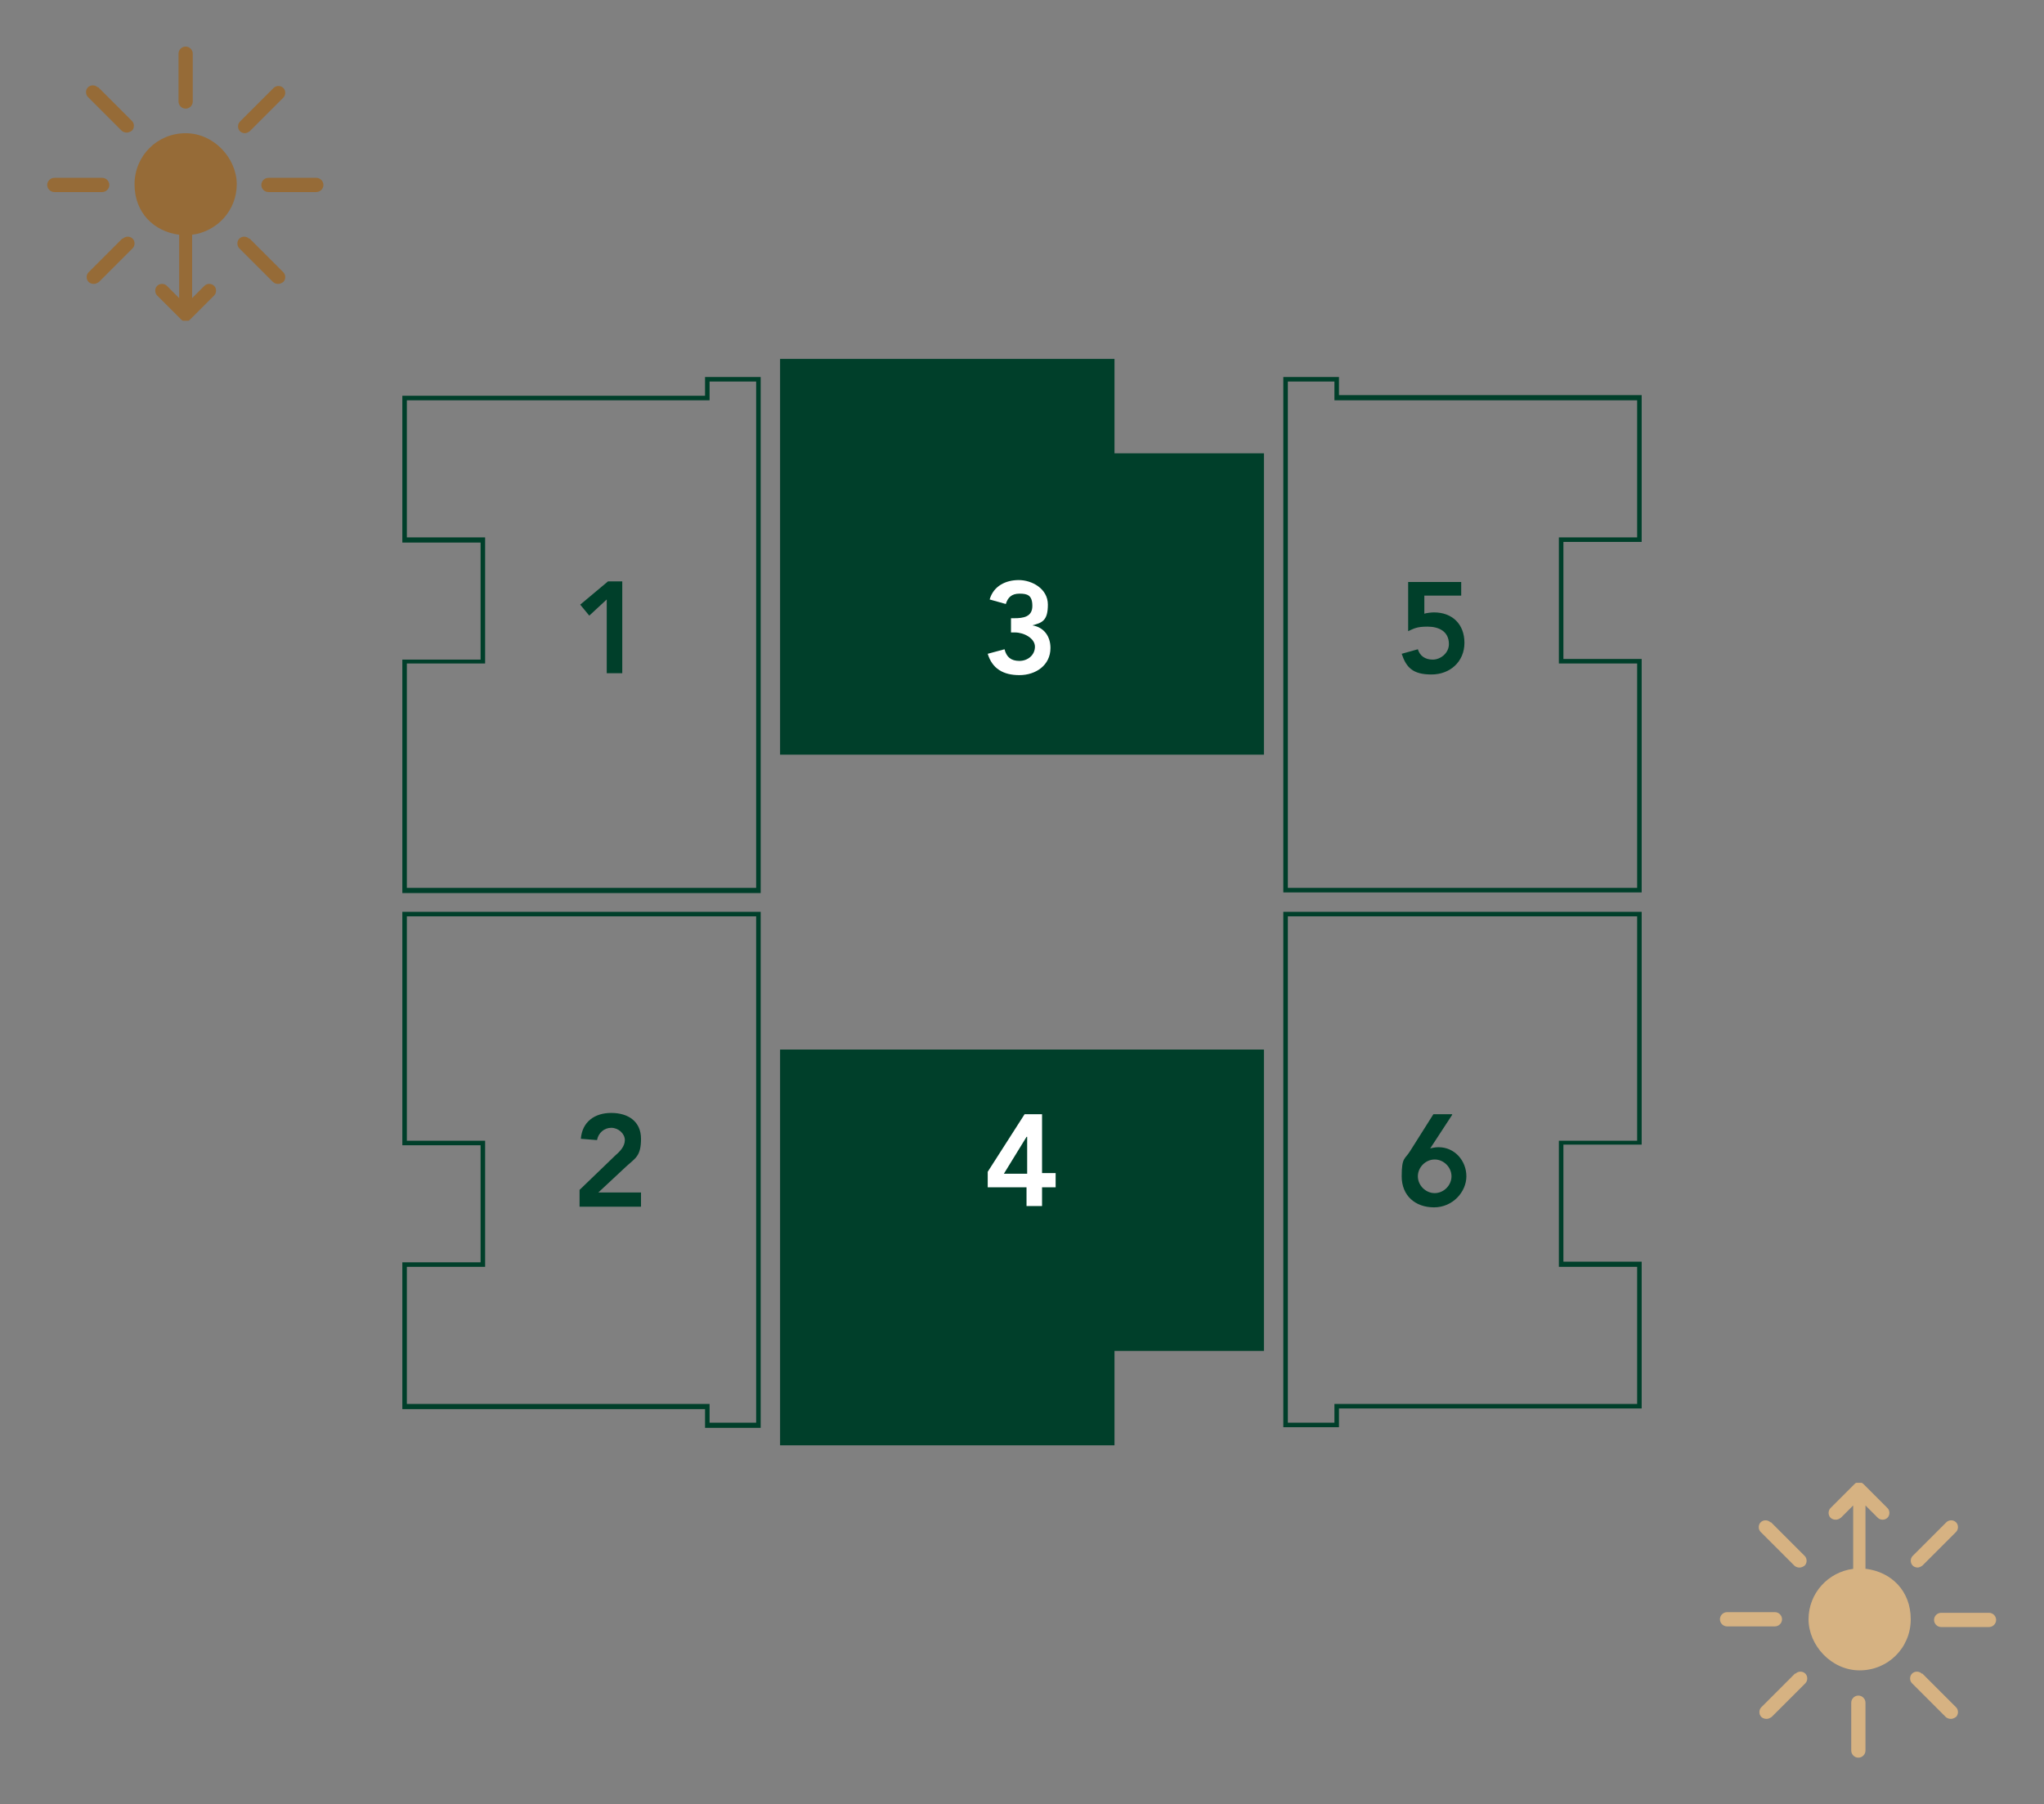
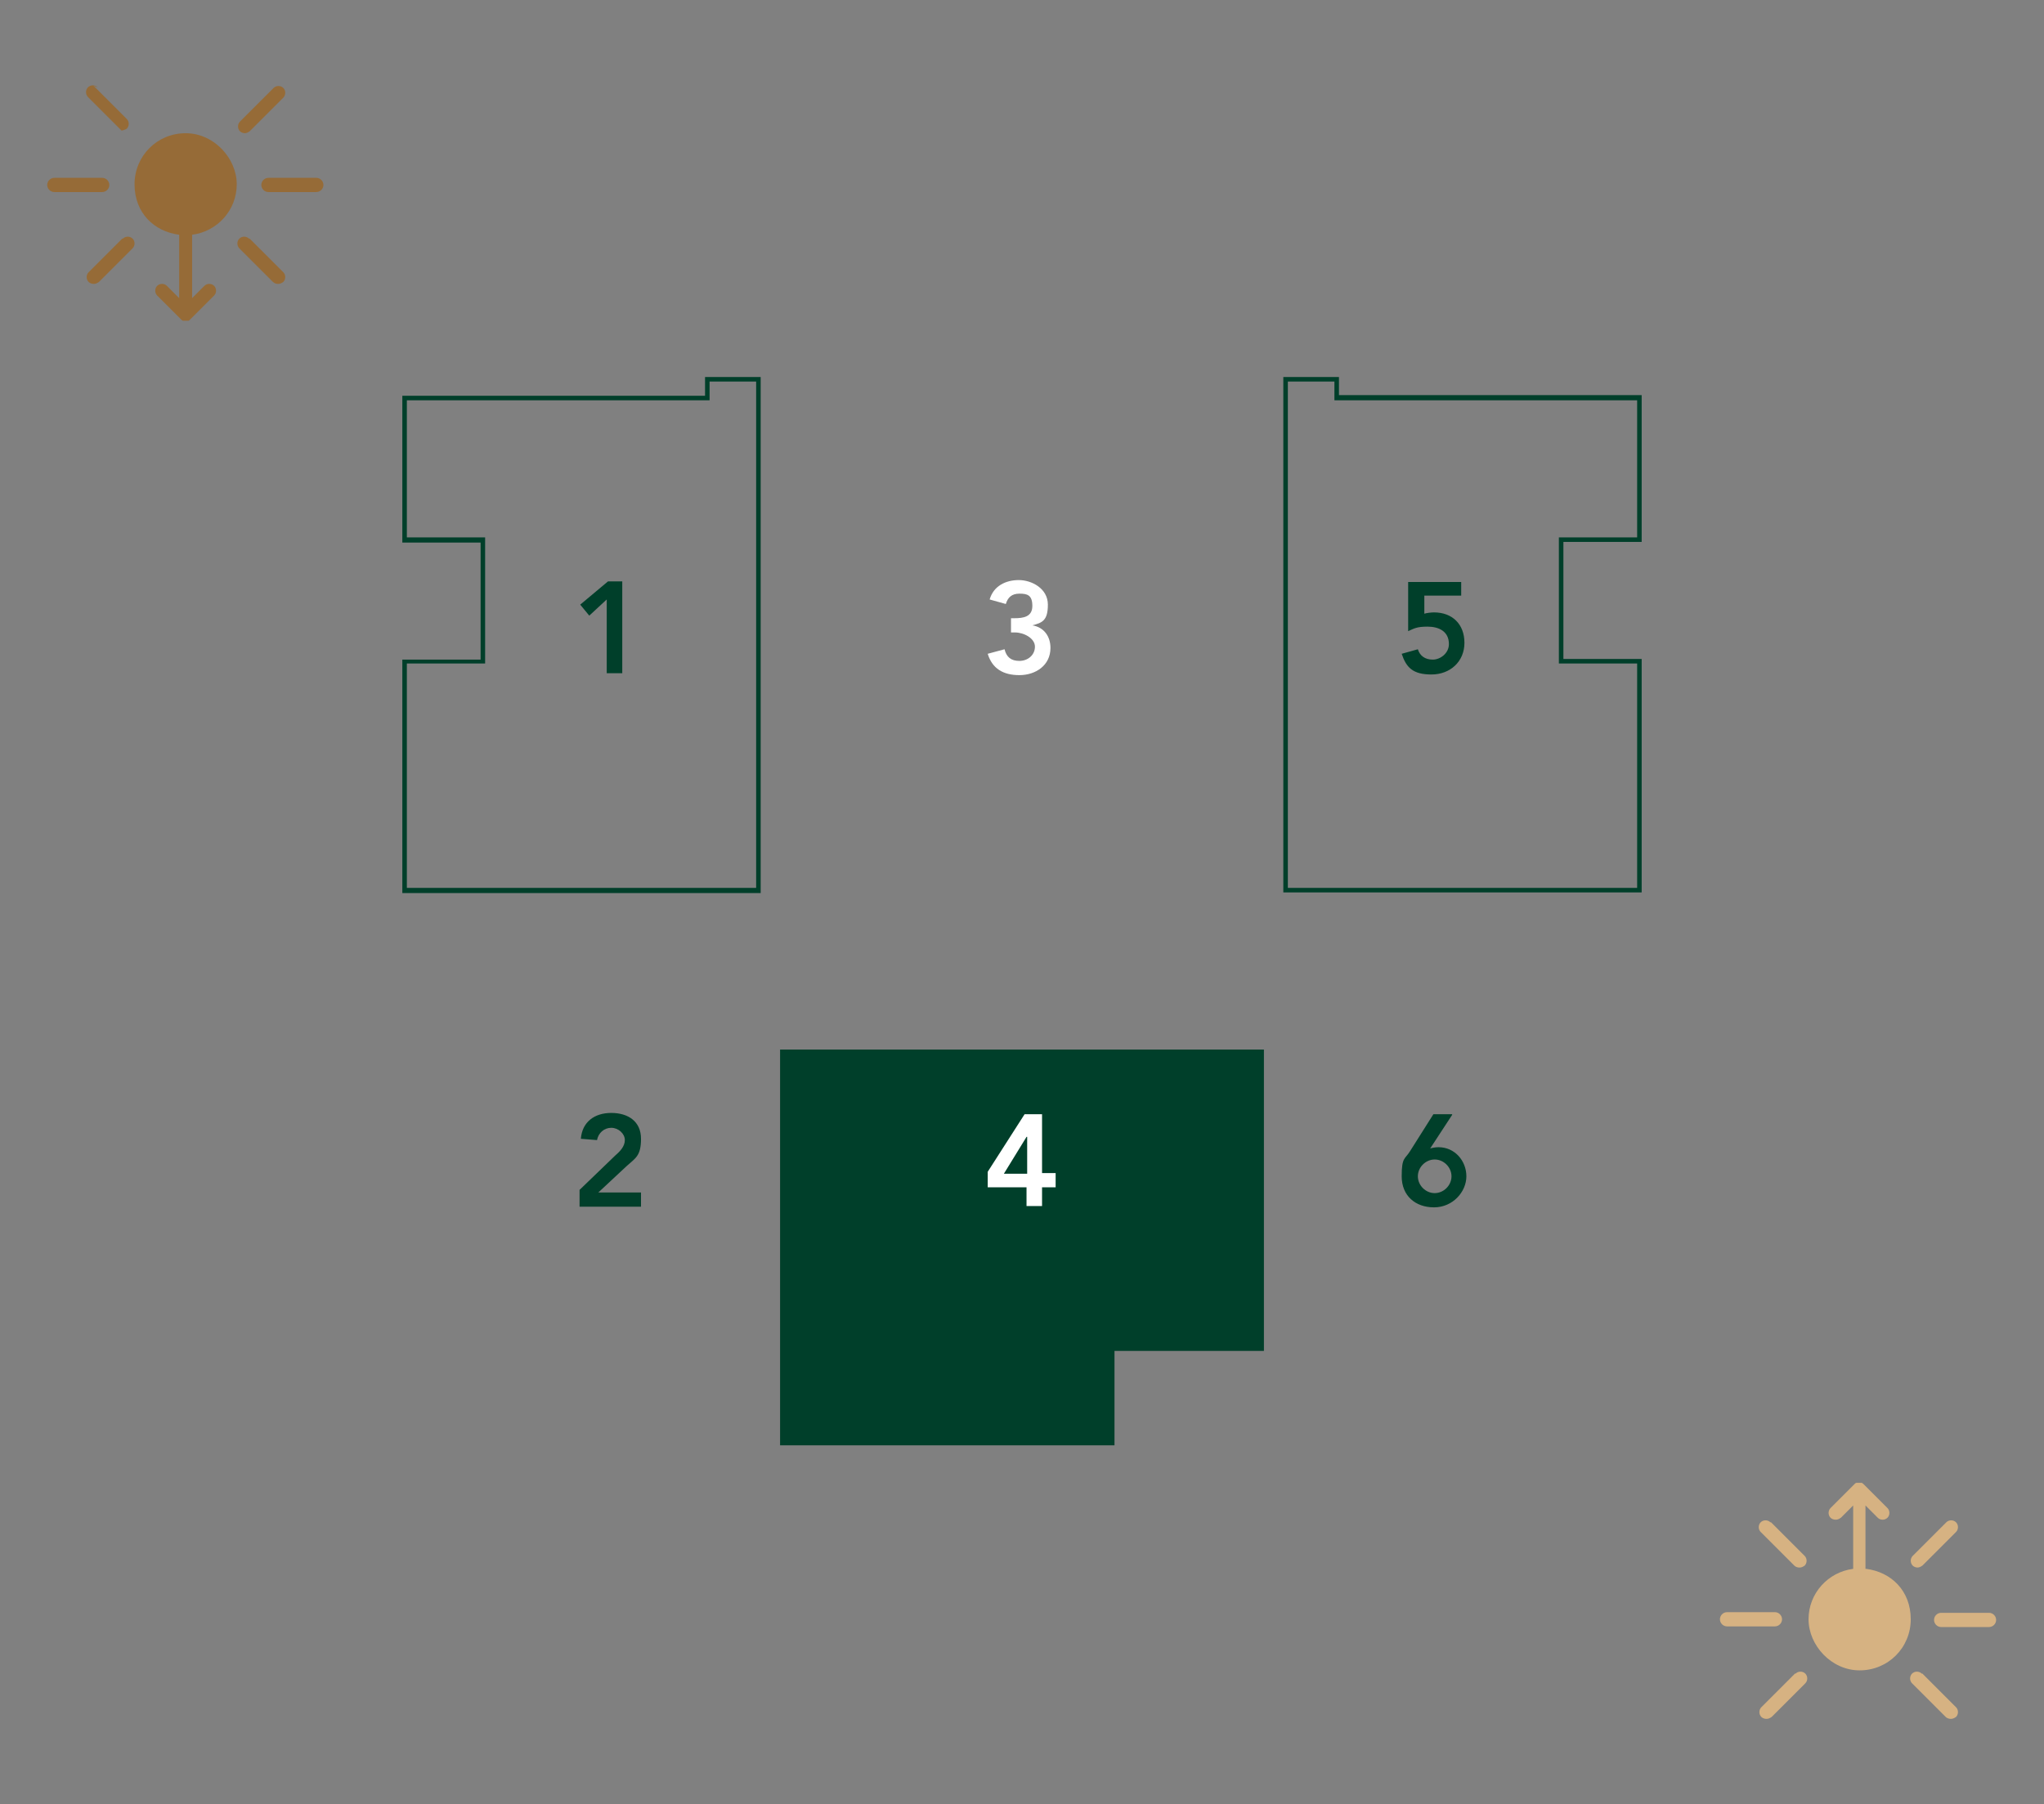
<svg xmlns="http://www.w3.org/2000/svg" viewBox="0 0 316 279" version="1.1" id="Camada_1">
  <rect x="0" y="0" width="316" height="279" fill="#808080" stroke="none" />
  <defs>
    <style>
      .st0 {
        fill: #d6b282;
      }

      .st1 {
        fill: #fff;
      }

      .st2 {
        fill: #966b37;
      }

      .st3 {
        fill: #003f2a;
      }
    </style>
  </defs>
  <g>
    <g>
-       <path d="M116.9,141.7v78.3h-7.2v-2.9h-46.8v-21.2h12.1v-19.5h-12.1v-34.7h54M117.6,141h-55.4v36.1h12.1v18.1h-12.1v22.7h46.8v2.9h8.6v-79.7h0v-.1Z" class="st3" />
      <path d="M206.3,59v2.9h46.8v21.2h-12.1v19.5h12.1v34.7h-54V59h7.2M207,58.3h-8.6v79.7h55.4v-36.1h-12.1v-18.1h12.1v-22.7h-46.8v-2.9h0v.1h0Z" class="st3" />
-       <path d="M253.1,141.7v34.7h-12.1v19.5h12.1v21.2h-46.8v2.9h-7.2v-78.3h54M253.8,141h-55.4v79.7h8.6v-2.9h46.8v-22.7h-12.1v-18.1h12.1v-36.1h0v.1Z" class="st3" />
-       <polygon points="120.6 55.5 120.6 116.7 195.4 116.7 195.4 70.1 172.3 70.1 172.3 55.5 120.6 55.5" class="st3" />
      <polygon points="195.4 162.3 120.6 162.3 120.6 223.5 172.3 223.5 172.3 208.9 195.4 208.9 195.4 162.3" class="st3" />
      <path d="M116.9,59v78.3h-54v-34.7h12.1v-19.5h-12.1v-21.2h46.8v-2.9h7.2M117.6,58.3h-8.6v2.9h-46.8v22.7h12.1v18.1h-12.1v36.1h55.4V58.3h0Z" class="st3" />
    </g>
    <g>
      <path d="M93.8,92.7l-2.7,2.5-1.4-1.7,4.3-3.6h2.2v14.2h-2.4v-11.4Z" class="st3" />
      <path d="M156.2,95.6h.6c1.4,0,2.8-.2,2.8-1.9s-.8-1.9-2-1.9-1.8.6-2.1,1.6l-2.5-.7c.6-2.1,2.5-3,4.5-3s4.5,1.3,4.5,3.8-.9,2.8-2.4,3.2h0c1.8.3,2.8,1.7,2.8,3.5,0,2.7-2.3,4.2-4.8,4.2s-4.2-1-4.9-3.3l2.6-.7c.3,1.2,1,1.8,2.3,1.8s2.4-.9,2.4-2.2-1.7-2.2-3.1-2.2h-.6v-2.2s-.1,0-.1,0Z" class="st1" />
      <path d="M158.7,183.6h-6v-2.4l5.7-8.9h2.7v9.1h2.1v2.2h-2.1v2.9h-2.4v-2.9h0ZM158.7,175.8h0l-3.5,5.7h3.6v-5.7h-.1Z" class="st1" />
      <path d="M89.6,184l5.5-5.3c.7-.6,1.5-1.4,1.5-2.4s-1-1.9-2.1-1.9-2,.8-2.2,1.9l-2.5-.2c.2-2.6,2.1-4,4.7-4s4.6,1.3,4.6,4-.9,3-2.2,4.2l-4.4,4.1h6.6v2.2h-9.5v-2.5h0v-.1Z" class="st3" />
      <path d="M225.9,92.1h-5.7v2.8c.3-.1,1-.2,1.5-.2,2.8,0,4.7,1.8,4.7,4.7s-2.2,4.9-5.1,4.9-3.9-1.1-4.6-3.2l2.5-.7c.3,1,1.1,1.6,2.3,1.6s2.5-1,2.5-2.4c0-2-1.6-2.7-3.3-2.7s-2.1.3-3,.7v-7.6h8.2v2.2h0v-.1h0Z" class="st3" />
      <path d="M224.5,172.4l-3.4,5.2h0c.3-.1.8-.2,1.3-.2,2.5,0,4.3,2.1,4.3,4.5s-2.1,4.8-5,4.8-5-1.8-5-4.8.5-2.6,1.3-3.9l3.6-5.7h2.9v.1h0ZM221.8,184.5c1.4,0,2.6-1.2,2.6-2.6s-1.2-2.6-2.6-2.6-2.6,1.2-2.6,2.6,1.2,2.6,2.6,2.6Z" class="st3" />
    </g>
  </g>
  <g>
    <g>
      <path d="M28.7,20.6c-4.4,0-7.9,3.5-7.9,7.9s3,7.3,6.9,7.8v9.8l-1.9-1.9c-.4-.4-1.1-.4-1.5,0s-.4,1.1,0,1.5l3.7,3.7s.2.2.3.2h.8c.1,0,.2-.1.3-.2l3.7-3.7c.4-.4.4-1.1,0-1.5s-1.1-.4-1.5,0l-1.9,1.9v-9.8c3.9-.5,6.9-3.8,6.9-7.8s-3.5-7.9-7.9-7.9Z" class="st2" />
      <path d="M37.8,20.6c.3,0,.5-.1.8-.3l5.2-5.2c.4-.4.4-1.1,0-1.5s-1.1-.4-1.5,0l-5.2,5.2c-.4.4-.4,1.1,0,1.5.2.2.5.3.8.3h-.1Z" class="st2" />
      <path d="M18.9,36.9l-5.2,5.2c-.4.4-.4,1.1,0,1.5.2.2.5.3.8.3s.5-.1.8-.3l5.2-5.2c.4-.4.4-1.1,0-1.5s-1.1-.4-1.5,0h-.1Z" class="st2" />
-       <path d="M15.1,13.5c-.4-.4-1.1-.4-1.5,0s-.4,1.1,0,1.5l5.2,5.2c.2.2.5.3.8.3s.5-.1.8-.3c.4-.4.4-1.1,0-1.5l-5.2-5.2s-.1,0-.1,0Z" class="st2" />
+       <path d="M15.1,13.5c-.4-.4-1.1-.4-1.5,0s-.4,1.1,0,1.5l5.2,5.2s.5-.1.8-.3c.4-.4.4-1.1,0-1.5l-5.2-5.2s-.1,0-.1,0Z" class="st2" />
      <path d="M38.5,36.9c-.4-.4-1.1-.4-1.5,0s-.4,1.1,0,1.5l5.2,5.2c.2.2.5.3.8.3s.5-.1.8-.3c.4-.4.4-1.1,0-1.5l-5.2-5.2h-.1Z" class="st2" />
      <path d="M48.9,27.5h-7.4c-.6,0-1.1.5-1.1,1.1s.5,1.1,1.1,1.1h7.4c.6,0,1.1-.5,1.1-1.1s-.5-1.1-1.1-1.1Z" class="st2" />
      <path d="M16.9,28.6c0-.6-.5-1.1-1.1-1.1h-7.4c-.6,0-1.1.5-1.1,1.1s.5,1.1,1.1,1.1h7.4c.6,0,1.1-.5,1.1-1.1Z" class="st2" />
-       <path d="M28.7,16.8c.6,0,1.1-.5,1.1-1.1v-7.4c0-.6-.5-1.1-1.1-1.1s-1.1.5-1.1,1.1v7.4c0,.6.5,1.1,1.1,1.1Z" class="st2" />
    </g>
    <g>
      <path d="M288.4,242.6v-9.8l1.9,1.9c.4.4,1.1.4,1.5,0s.4-1.1,0-1.5l-3.7-3.7h0s-.2-.2-.3-.2h-.8c-.1,0-.2.1-.3.2h0l-3.7,3.7c-.4.4-.4,1.1,0,1.5.2.2.5.3.8.3s.5-.1.8-.3l1.9-1.9v9.8c-3.9.5-6.9,3.8-6.9,7.8s3.5,7.9,7.9,7.9,7.9-3.5,7.9-7.9-3-7.3-6.9-7.8h-.1,0Z" class="st0" />
      <path d="M277.5,258.8l-5.2,5.2c-.4.4-.4,1.1,0,1.5.2.2.5.3.8.3s.5-.1.8-.3l5.2-5.2c.4-.4.4-1.1,0-1.5s-1.1-.4-1.5,0h-.1,0Z" class="st0" />
      <path d="M296.4,242.4c.3,0,.5-.1.8-.3l5.2-5.2c.4-.4.4-1.1,0-1.5s-1.1-.4-1.5,0l-5.2,5.2c-.4.4-.4,1.1,0,1.5.2.2.5.3.8.3h-.1,0Z" class="st0" />
      <path d="M297.1,258.8c-.4-.4-1.1-.4-1.5,0s-.4,1.1,0,1.5l5.2,5.2c.2.2.5.3.8.3s.5-.1.8-.3c.4-.4.4-1.1,0-1.5l-5.2-5.2h-.1,0Z" class="st0" />
      <path d="M273.7,235.4c-.4-.4-1.1-.4-1.5,0s-.4,1.1,0,1.5l5.2,5.2c.2.2.5.3.8.3s.5-.1.8-.3c.4-.4.4-1.1,0-1.5l-5.2-5.2h-.1,0Z" class="st0" />
      <path d="M275.5,250.4c0-.6-.5-1.1-1.1-1.1h-7.4c-.6,0-1.1.5-1.1,1.1s.5,1.1,1.1,1.1h7.4c.6,0,1.1-.5,1.1-1.1Z" class="st0" />
      <path d="M307.5,249.4h-7.4c-.6,0-1.1.5-1.1,1.1s.5,1.1,1.1,1.1h7.4c.6,0,1.1-.5,1.1-1.1s-.5-1.1-1.1-1.1Z" class="st0" />
-       <path d="M287.3,262.2c-.6,0-1.1.5-1.1,1.1v7.4c0,.6.5,1.1,1.1,1.1s1.1-.5,1.1-1.1v-7.4c0-.6-.5-1.1-1.1-1.1Z" class="st0" />
    </g>
  </g>
</svg>